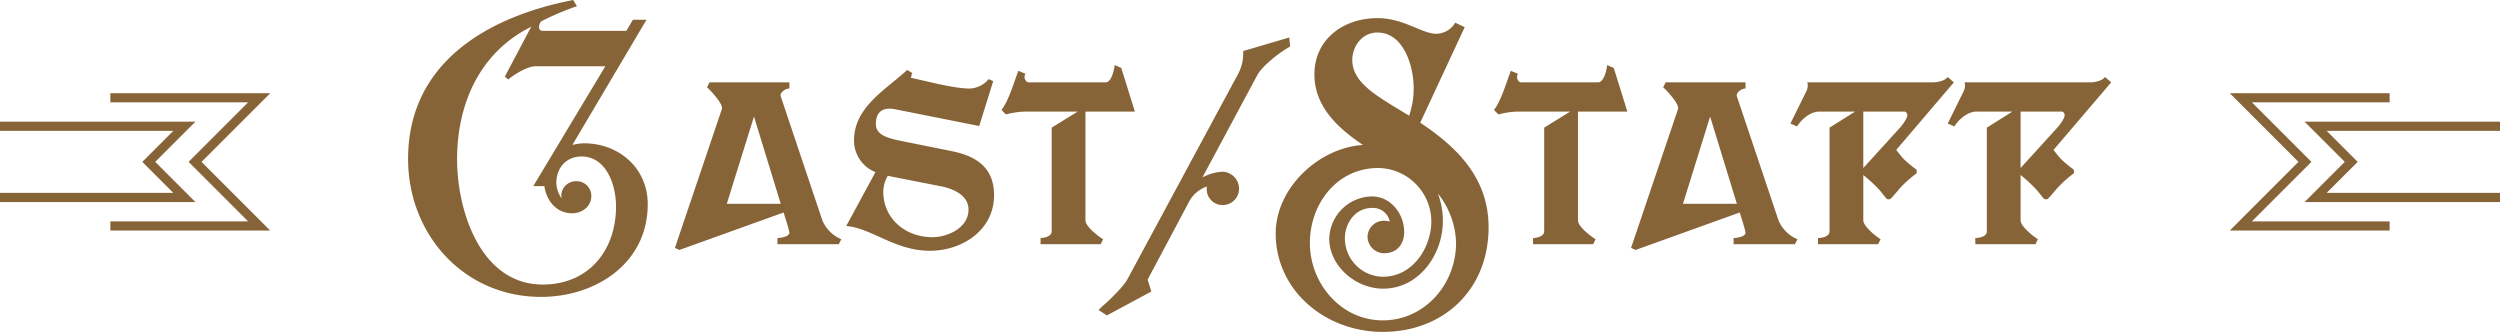
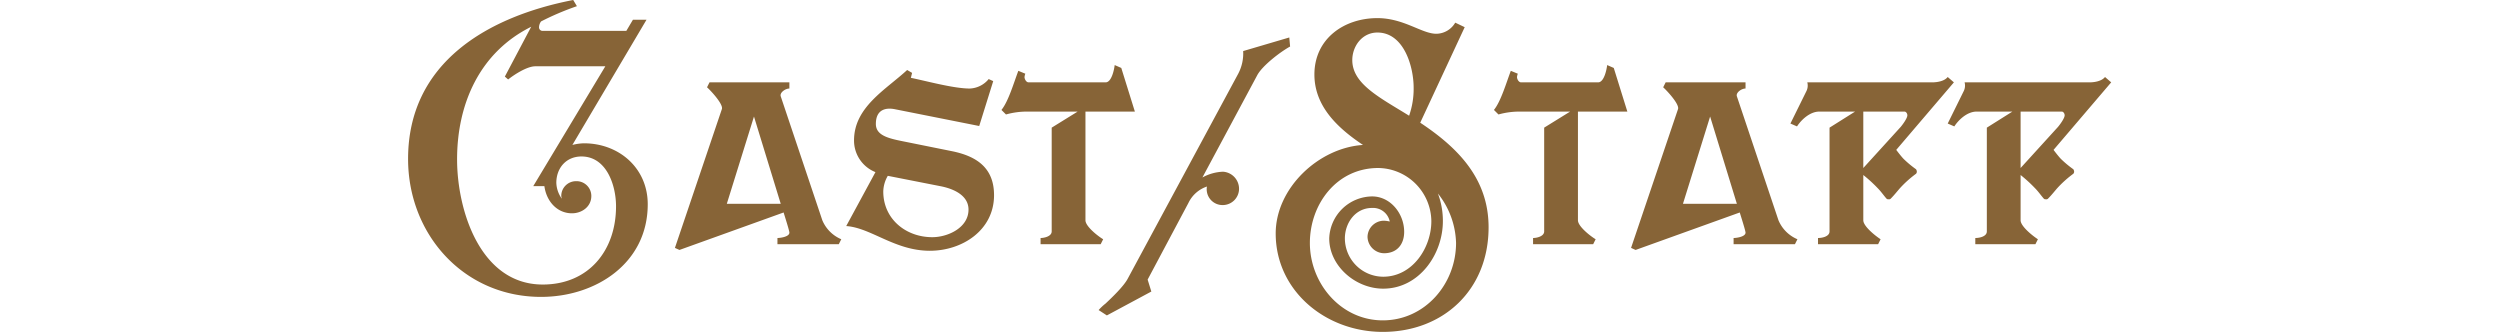
<svg xmlns="http://www.w3.org/2000/svg" width="607.125" height="80.6" viewBox="0 0 607.125 80.6">
  <g transform="translate(715.125 -453.076)">
    <path d="M-146.45-9.7c0-8.8-7-14.8-15.5-14.8a12.606,12.606,0,0,0-2.8.4l18-30.4h-3.3l-1.6,2.7h-20.4a.86.86,0,0,1-.8-.8,2.456,2.456,0,0,1,.5-1.5,66.83,66.83,0,0,1,8.7-3.7l-.9-1.5c-20.6,4-40.1,15.1-40.1,38.6,0,18.3,13.5,33.5,32.3,33.5C-159.15,12.8-146.45,4.7-146.45-9.7Zm-13.7-2v-.1a3.59,3.59,0,0,0-3.7-3.5,3.585,3.585,0,0,0-3.6,3.6c0,.2.2.8.1.6a6.954,6.954,0,0,1-1.3-3.8c0-3.6,2.4-6.4,6.1-6.4,6.1,0,8.4,7,8.4,12.1,0,10.8-6.7,19-17.8,19-15.1,0-20.8-17.9-20.8-30.4,0-13.5,5.5-26,18-32.2l-6.4,12.1.8.7c1.5-1.2,4.6-3.2,6.6-3.2h17l-17.5,29.1h2.7c.5,3.7,3.1,6.6,6.7,6.6C-162.45-7.5-160.15-9.1-160.15-11.7Zm60.7,10.5a8.631,8.631,0,0,1-4.6-4.6l-10.1-30.1c-.3-.9,1.1-1.9,2.1-1.9v-1.5h-19.4l-.6,1.2c1.2,1.1,4,4.2,3.6,5.3L-139.85.9l1.1.5,25.3-9.1c.2.7,1.4,4.4,1.4,4.9,0,1-2.2,1.3-2.9,1.3V0h14.9Zm-14.7-8.6h-13.1l6.6-21.2Zm51.6-29.8-1.1-.5a6.251,6.251,0,0,1-4.6,2.3c-3.9,0-10.4-1.8-14.3-2.6l.3-1.2-1.2-.7c-5.2,4.8-12.9,9-12.9,17.1a8.236,8.236,0,0,0,5.2,7.7l-7.1,13.1c6,.4,11.8,6,20.3,6,7.9,0,15.6-5,15.6-13.5,0-6.7-4.3-9.5-10.3-10.7l-10.9-2.2c-4-.8-7.5-1.4-7.5-4.4,0-4.2,3.4-3.8,4.5-3.6l20.6,4.1Zm-6,31.2c0,4.4-5,6.7-8.8,6.7-6.4,0-11.9-4.4-11.9-11.1a7.874,7.874,0,0,1,1.1-3.8l12.7,2.5C-72.25-13.5-68.55-11.9-68.55-8.4Zm40.4-23.8-3.3-10.6-1.6-.7c-.1.9-.7,4.2-2.2,4.2h-18.7c-.6,0-1-.8-1-1.3a3.091,3.091,0,0,1,.2-.8l-1.7-.7c-1.1,2.9-2.4,7.4-4.1,9.5l1.1,1.1a18.819,18.819,0,0,1,5.3-.7h12.1l-6.3,3.9V-3.1c0,1.2-1.8,1.6-2.7,1.6V0h14.6l.6-1.2c-1.2-.7-4.3-3.1-4.3-4.6V-32.2ZM9.55-48l-.2-2.2-11.2,3.3a10.551,10.551,0,0,1-1.2,5.5L-29.95,8.5c-1,1.8-3.7,4.4-5.3,5.9a12.878,12.878,0,0,0-1.7,1.6l2,1.3,10.8-5.8-.9-2.9,9.9-18.6a7.691,7.691,0,0,1,4.5-4,3.846,3.846,0,0,0,3.9,4.5,3.971,3.971,0,0,0,3.9-3.9,4.16,4.16,0,0,0-3.9-4.2,11.242,11.242,0,0,0-5,1.4L1.55-41C2.75-43.3,7.15-46.7,9.55-48ZM57.75-4.1c0-11.8-7.4-19.3-16.6-25.4l10.8-23.2-2.3-1.1a5.382,5.382,0,0,1-4.6,2.7c-3.5,0-7.9-3.8-14.3-3.8-8.1,0-15.3,5-15.3,13.7,0,7.8,5.8,13.1,11.8,17.1-10.8.7-21.2,10.5-21.2,21.5,0,13.9,12.1,23.9,26,23.9C46.75,21.3,57.75,11.1,57.75-4.1ZM39.55-38a19.782,19.782,0,0,1-1.1,6.8c-7.1-4.4-13.8-7.7-13.8-13.5,0-3.4,2.4-6.7,6.1-6.7C37.15-51.4,39.55-43.2,39.55-38ZM49.85-.3c0,10-7.6,18.8-17.8,18.8-10.1,0-17.7-8.9-17.7-18.8,0-9.4,6.5-18.2,16.6-18.2A13.063,13.063,0,0,1,43.85-5.6c0,6.5-4.6,13.5-11.7,13.5a9.347,9.347,0,0,1-9.3-9.3c0-3.7,2.5-7.4,6.6-7.4a4.132,4.132,0,0,1,4.3,3.3,6.752,6.752,0,0,0-1.4-.2,3.991,3.991,0,0,0-4,3.9,4.078,4.078,0,0,0,4,4c3.2,0,4.9-2.2,4.9-5.2,0-4.4-3.3-8.6-7.8-8.6A10.553,10.553,0,0,0,19.05-1.4c0,6.7,6.4,12.2,13.1,12.2,8.7,0,14.5-8.3,14.5-16.4a18.924,18.924,0,0,0-1.2-6.7A20.072,20.072,0,0,1,49.85-.3Zm41.6-31.9-3.3-10.6-1.6-.7c-.1.9-.7,4.2-2.2,4.2H65.65c-.6,0-1-.8-1-1.3a3.091,3.091,0,0,1,.2-.8l-1.7-.7c-1.1,2.9-2.4,7.4-4.1,9.5l1.1,1.1a18.819,18.819,0,0,1,5.3-.7h12.1l-6.3,3.9V-3.1c0,1.2-1.8,1.6-2.7,1.6V0h14.6l.6-1.2c-1.2-.7-4.3-3.1-4.3-4.6V-32.2Zm41.3,31a8.631,8.631,0,0,1-4.6-4.6l-10.1-30.1c-.3-.9,1.1-1.9,2.1-1.9v-1.5h-19.4l-.6,1.2c1.2,1.1,4,4.2,3.6,5.3L92.35.9l1.1.5,25.3-9.1c.2.7,1.4,4.4,1.4,4.9,0,1-2.2,1.3-2.9,1.3V0h14.9Zm-14.7-8.6h-13.1l6.6-21.2Zm52.7-29.5-1.5-1.3c-.8,1-2.5,1.3-3.8,1.3h-30.3a3.019,3.019,0,0,1-.2,2.1l-3.9,7.9,1.6.7c1.1-1.7,3.2-3.6,5.4-3.6h8.7l-6.2,3.9V-3.1c0,1.2-1.7,1.6-2.8,1.6V0h14.6l.6-1.2c-1.1-.7-4.2-3.1-4.2-4.6v-11a34.893,34.893,0,0,1,3.5,3.2c.8.8,1.4,1.7,2.1,2.5.2.2.3.2.6.2a.551.551,0,0,0,.5-.2c.8-.8,1.5-1.7,2.2-2.5a26.272,26.272,0,0,1,3.9-3.5.764.764,0,0,0,.2-.5,1.072,1.072,0,0,0-.2-.6,24.844,24.844,0,0,1-3-2.5c-.6-.6-1.8-2.2-1.8-2.2Zm-11.3,8c0,.7-1.1,2.2-1.6,2.8l-9.1,10V-32.2h10C159.15-32.2,159.45-31.7,159.45-31.3Zm49.5-8-1.5-1.3c-.8,1-2.5,1.3-3.8,1.3h-30.3a3.019,3.019,0,0,1-.2,2.1l-3.9,7.9,1.6.7c1.1-1.7,3.2-3.6,5.4-3.6h8.7l-6.2,3.9V-3.1c0,1.2-1.7,1.6-2.8,1.6V0h14.6l.6-1.2c-1.1-.7-4.2-3.1-4.2-4.6v-11a34.893,34.893,0,0,1,3.5,3.2c.8.8,1.4,1.7,2.1,2.5.2.2.3.2.6.2a.551.551,0,0,0,.5-.2c.8-.8,1.5-1.7,2.2-2.5a26.272,26.272,0,0,1,3.9-3.5.764.764,0,0,0,.2-.5,1.072,1.072,0,0,0-.2-.6,24.844,24.844,0,0,1-3-2.5c-.6-.6-1.8-2.2-1.8-2.2Zm-11.3,8c0,.7-1.1,2.2-1.6,2.8l-9.1,10V-32.2h10C197.35-32.2,197.65-31.7,197.65-31.3Z" transform="translate(-411.372 512.376)" fill="#876437" />
    <g transform="translate(-715.125 475.71)">
      <g transform="translate(0 0)">
-         <path d="M26.8,0V2.224H60.251L45.8,16.676,60.251,31.128H26.8v2.223H65.618L48.943,16.676,65.618,0Z" transform="translate(0 0)" fill="#876437" />
-         <path d="M0,6.918V9.141H42.092l-7.534,7.535,7.534,7.534H0v2.224H47.46L37.7,16.676,47.46,6.918Z" transform="translate(0 0)" fill="#876437" />
-       </g>
+         </g>
      <g transform="translate(607.125 33.351) rotate(180)">
-         <path d="M0,0V2.224H33.446L18.994,16.676,33.446,31.128H0v2.223H38.813L22.138,16.676,38.813,0Z" transform="translate(26.805)" fill="#876437" />
-         <path d="M0,0V2.223H42.092L34.558,9.758l7.534,7.534H0v2.224H47.46L37.7,9.758,47.46,0Z" transform="translate(0 6.918)" fill="#876437" />
-       </g>
+         </g>
    </g>
  </g>
</svg>